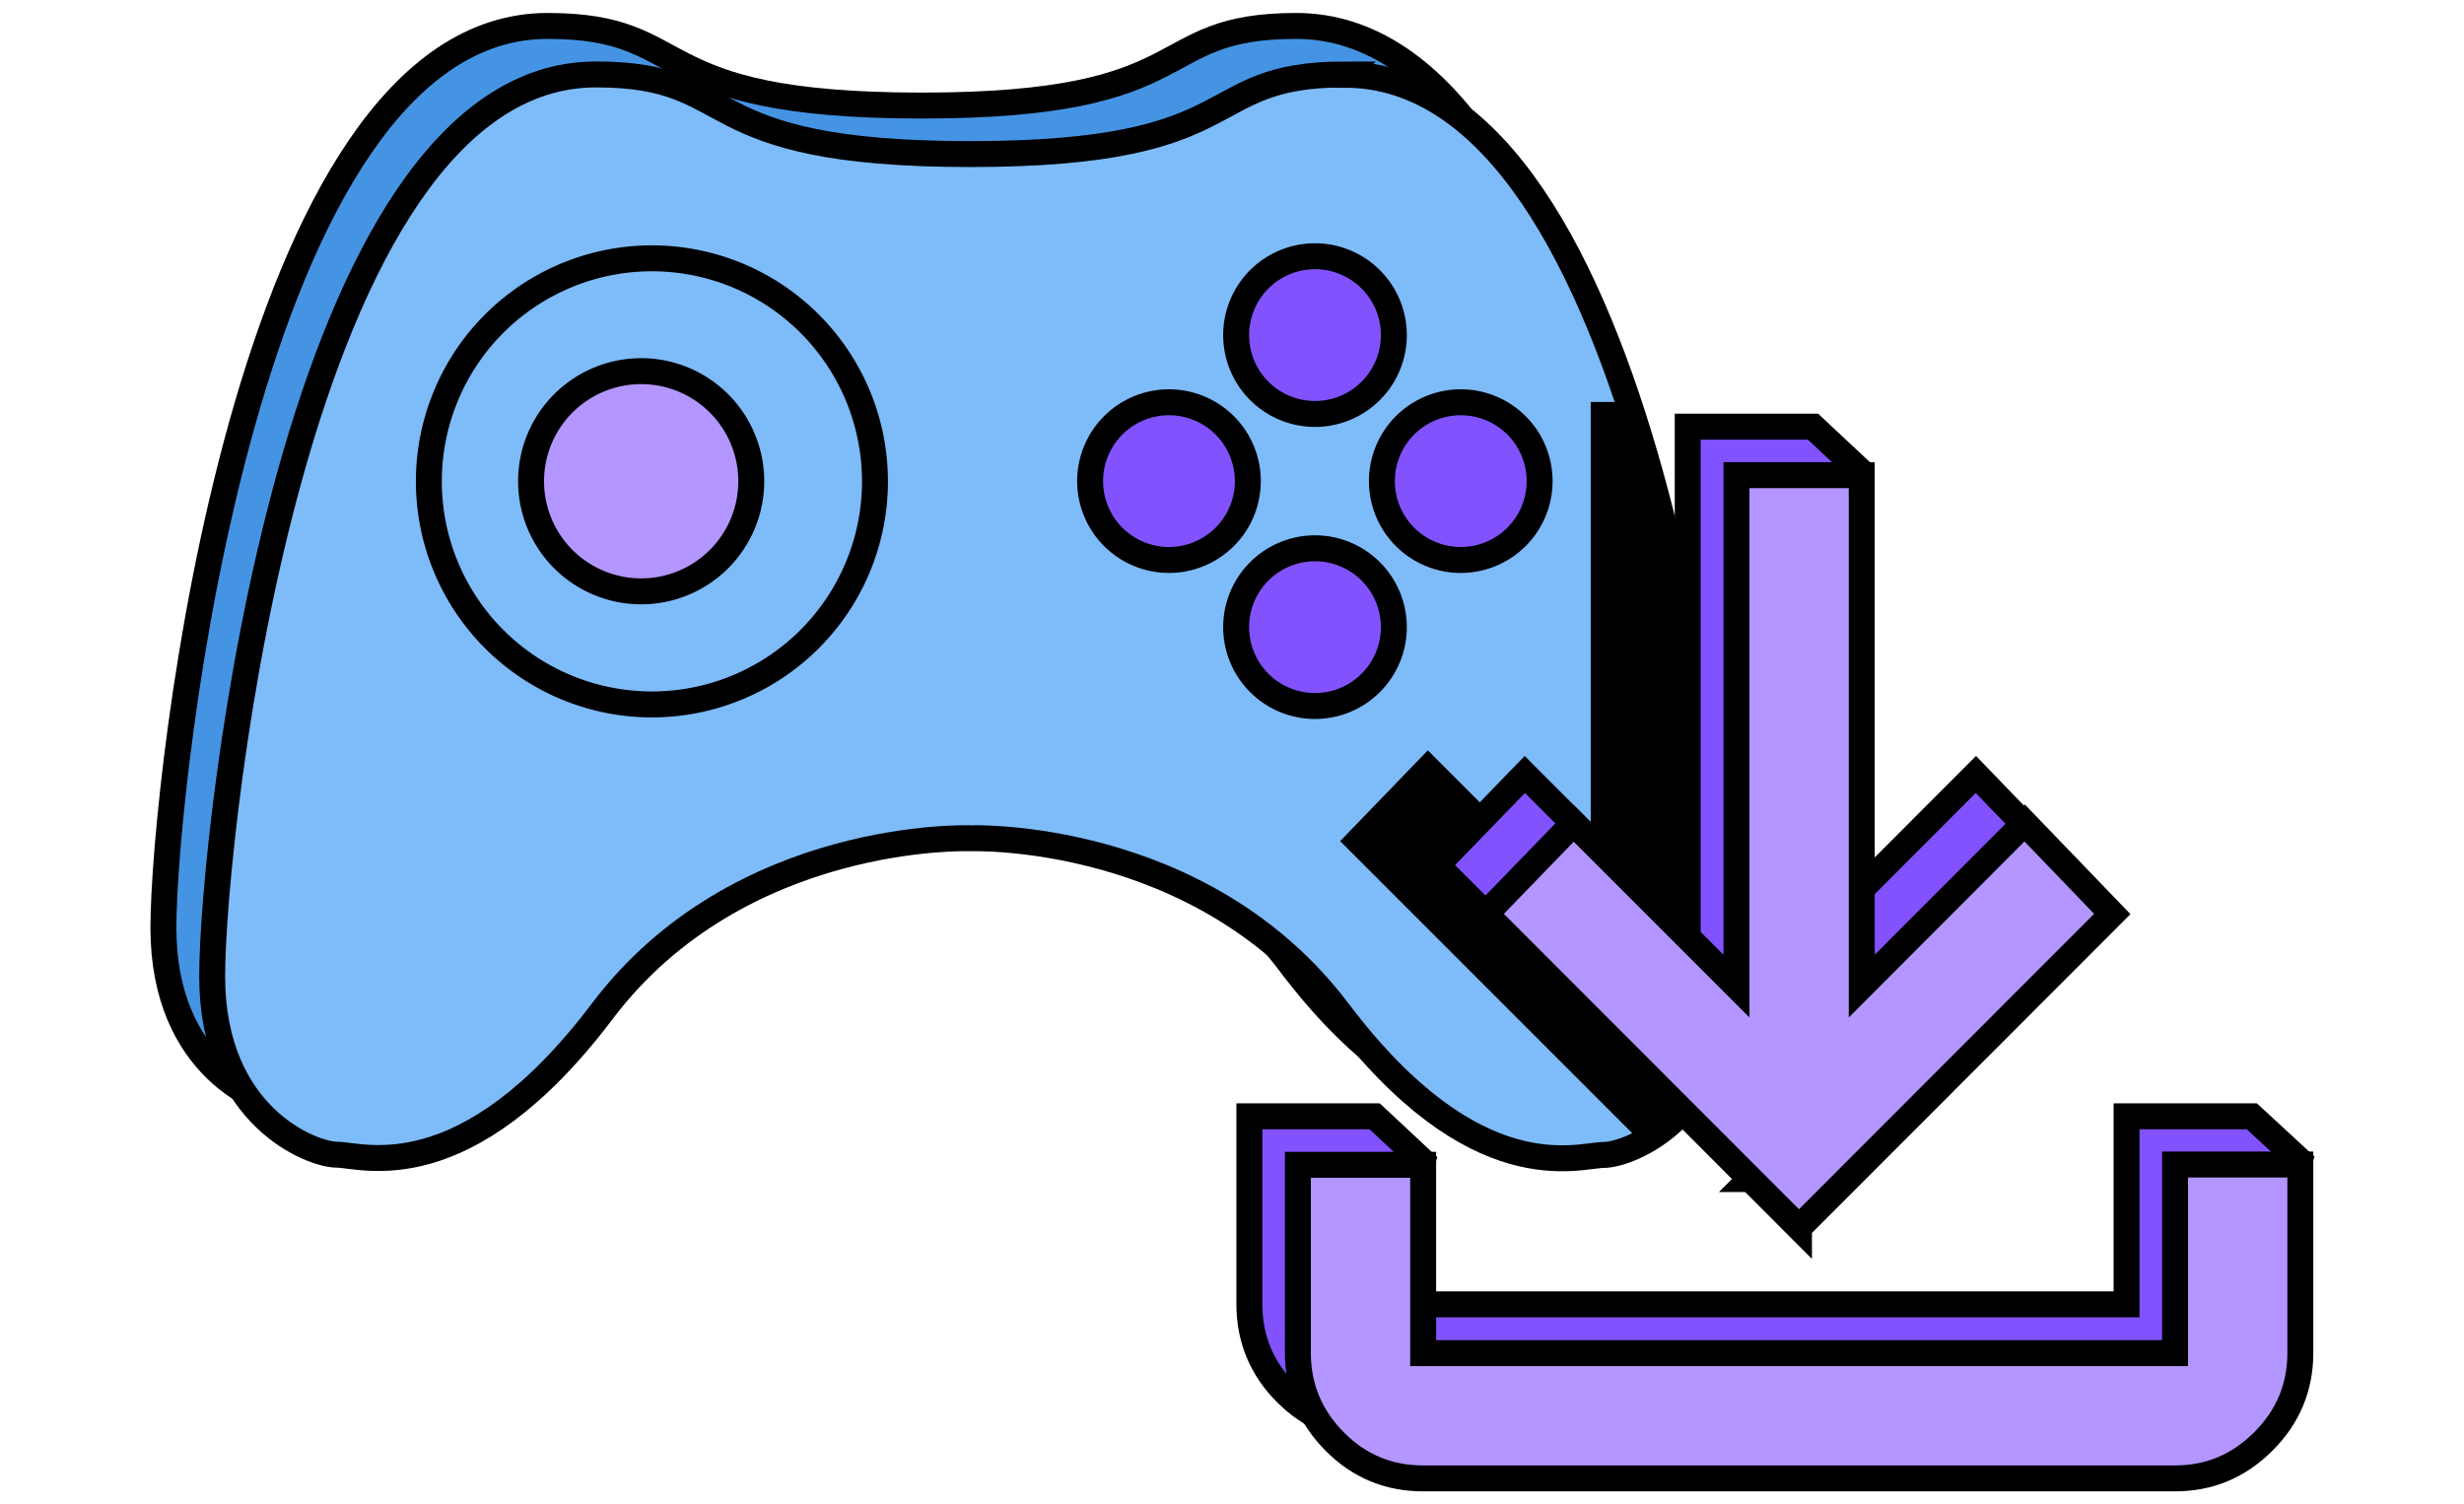
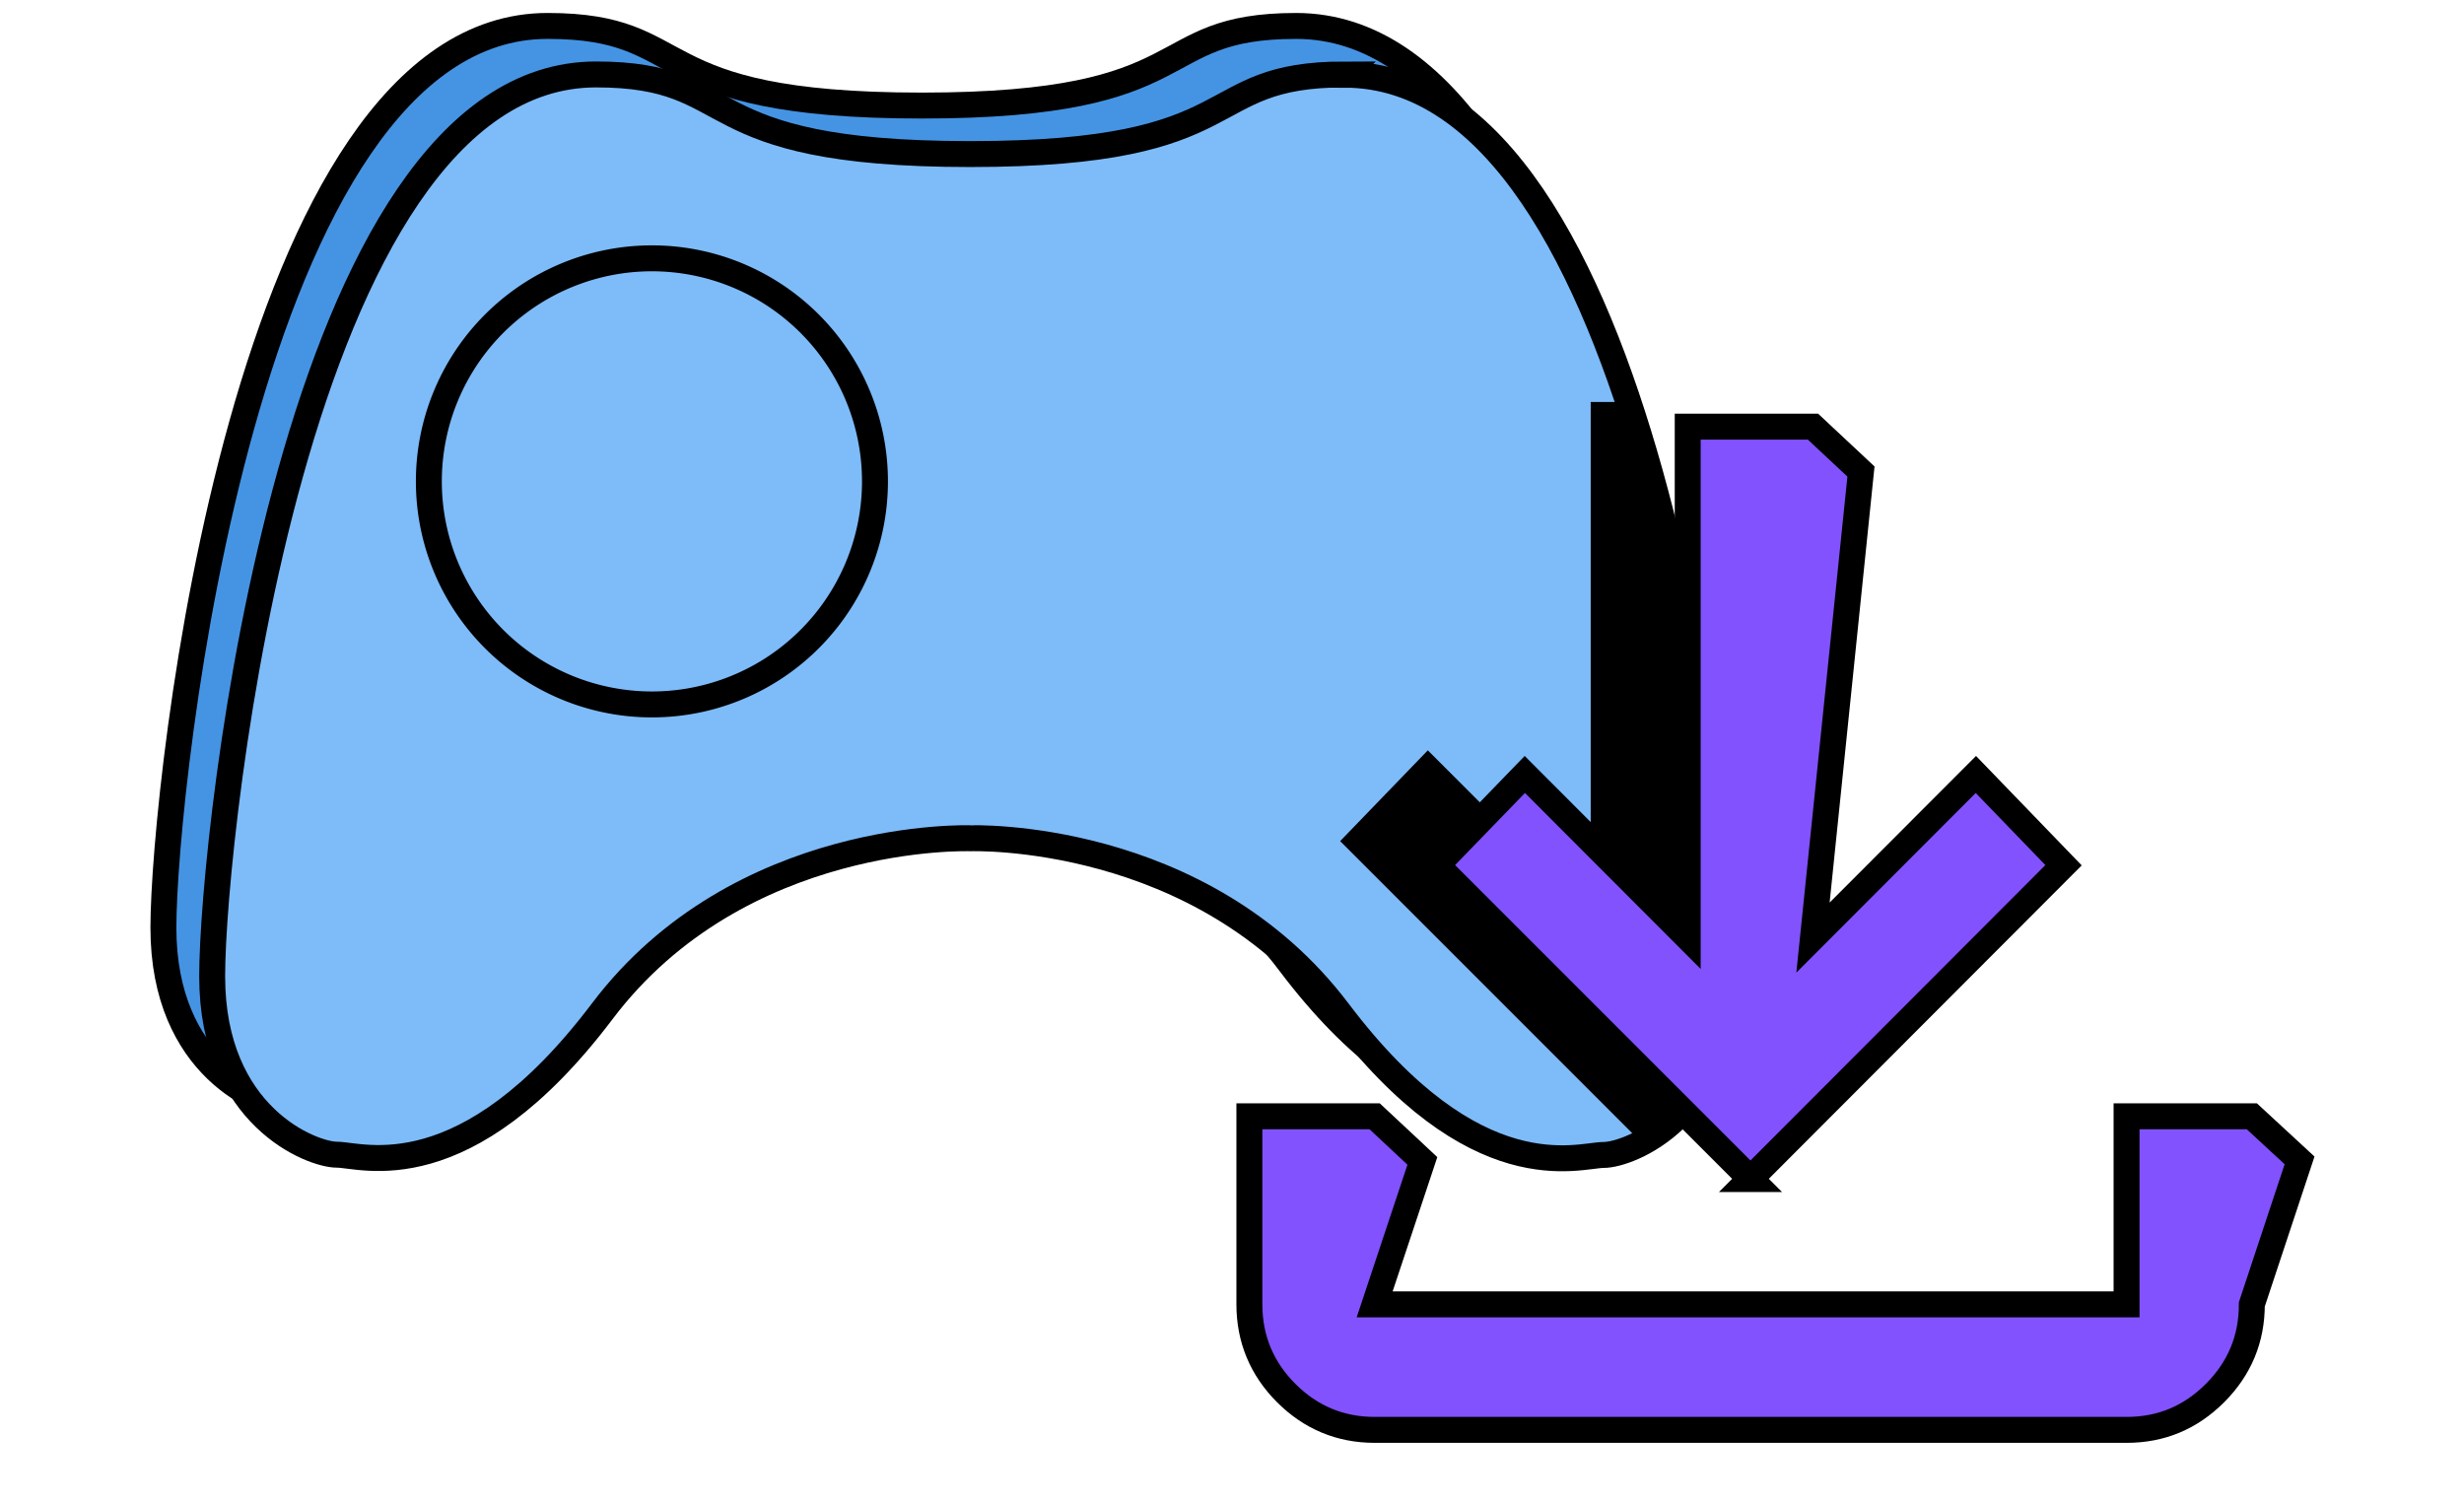
<svg xmlns="http://www.w3.org/2000/svg" width="95" height="58" fill="none">
  <g stroke="#000" stroke-miterlimit="10">
    <path d="M49.98 1c-5.78 0-3.5 3.07-14.44 3.07S26.88 1 21.11 1C9.44 1 6.3 30.36 6.3 35.77s3.85 6.88 4.81 6.88 4.94 1.47 10.23-5.53 14.2-6.67 14.2-6.67 8.9-.33 14.18 6.67 9.26 5.53 10.23 5.53 4.81-1.47 4.81-6.88S61.65 1 49.97 1z" fill="#4594e4" />
    <g fill="#7ebbf9">
      <path d="M51.85 2.87c-5.78 0-3.5 3.07-14.44 3.07s-8.66-3.07-14.43-3.07c-11.67 0-14.8 29.36-14.8 34.77s3.85 6.88 4.81 6.88 4.94 1.47 10.23-5.53 14.2-6.67 14.2-6.67S46.31 32 51.6 39s9.26 5.53 10.23 5.53 4.81-1.47 4.81-6.88-3.13-34.77-14.8-34.77z" />
      <path d="M24.72 27.15a8.6 8.6 0 1 0 0-17.18 8.6 8.6 0 0 0 0 17.18z" />
    </g>
-     <path d="M24.72 22.8a4.24 4.24 0 1 0 0-8.49 4.24 4.24 0 0 0 0 8.49z" fill="#b396ff" />
    <g fill="#8252ff">
      <use href="#a" />
      <use href="#a" y="11.26" />
      <use href="#a" x="5.62" y="5.63" />
      <use href="#a" x="-5.63" y="5.63" />
    </g>
  </g>
  <path fill-rule="evenodd" d="M62.79 15.5h-1.46v19.71l-6.28-6.28-3.38 3.5L63.3 44.06c1.46-.77 3.35-2.63 3.35-6.42l-.14-2.77-.33.34v-3.73a84.96 84.96 0 0 0-3.38-15.97z" fill="#000" />
  <g stroke="#000">
    <path d="M67.5 45.46 55.4 33.36l3.39-3.5 6.28 6.29v-19.7h4.83l1.85 1.73-1.85 17.97 6.28-6.29 3.38 3.5-12.08 12.1zM53 55.13c-1.33 0-2.47-.48-3.41-1.42s-1.42-2.09-1.42-3.42v-7.25H53l1.84 1.72L53 50.29h28.99v-7.25h4.83l1.84 1.7-1.84 5.55c0 1.33-.47 2.47-1.42 3.42s-2.08 1.42-3.41 1.42h-29z" fill="#8252ff" />
-     <path d="M69.36 47.33 57.28 35.24l3.39-3.5 6.28 6.28v-19.7h4.83v19.7l6.28-6.29 3.38 3.51-12.08 12.09zM54.86 57c-1.32 0-2.46-.47-3.4-1.42s-1.42-2.08-1.42-3.42v-7.25h4.83v7.26h28.99V44.9h4.83v7.26c0 1.32-.47 2.46-1.42 3.41S85.2 57 83.86 57h-29z" fill="#b396ff" />
  </g>
  <defs>
-     <path id="a" d="M50.7 15.96a3.04 3.04 0 1 0 0-6.08 3.04 3.04 0 0 0 0 6.08z" />
-   </defs>
+     </defs>
</svg>